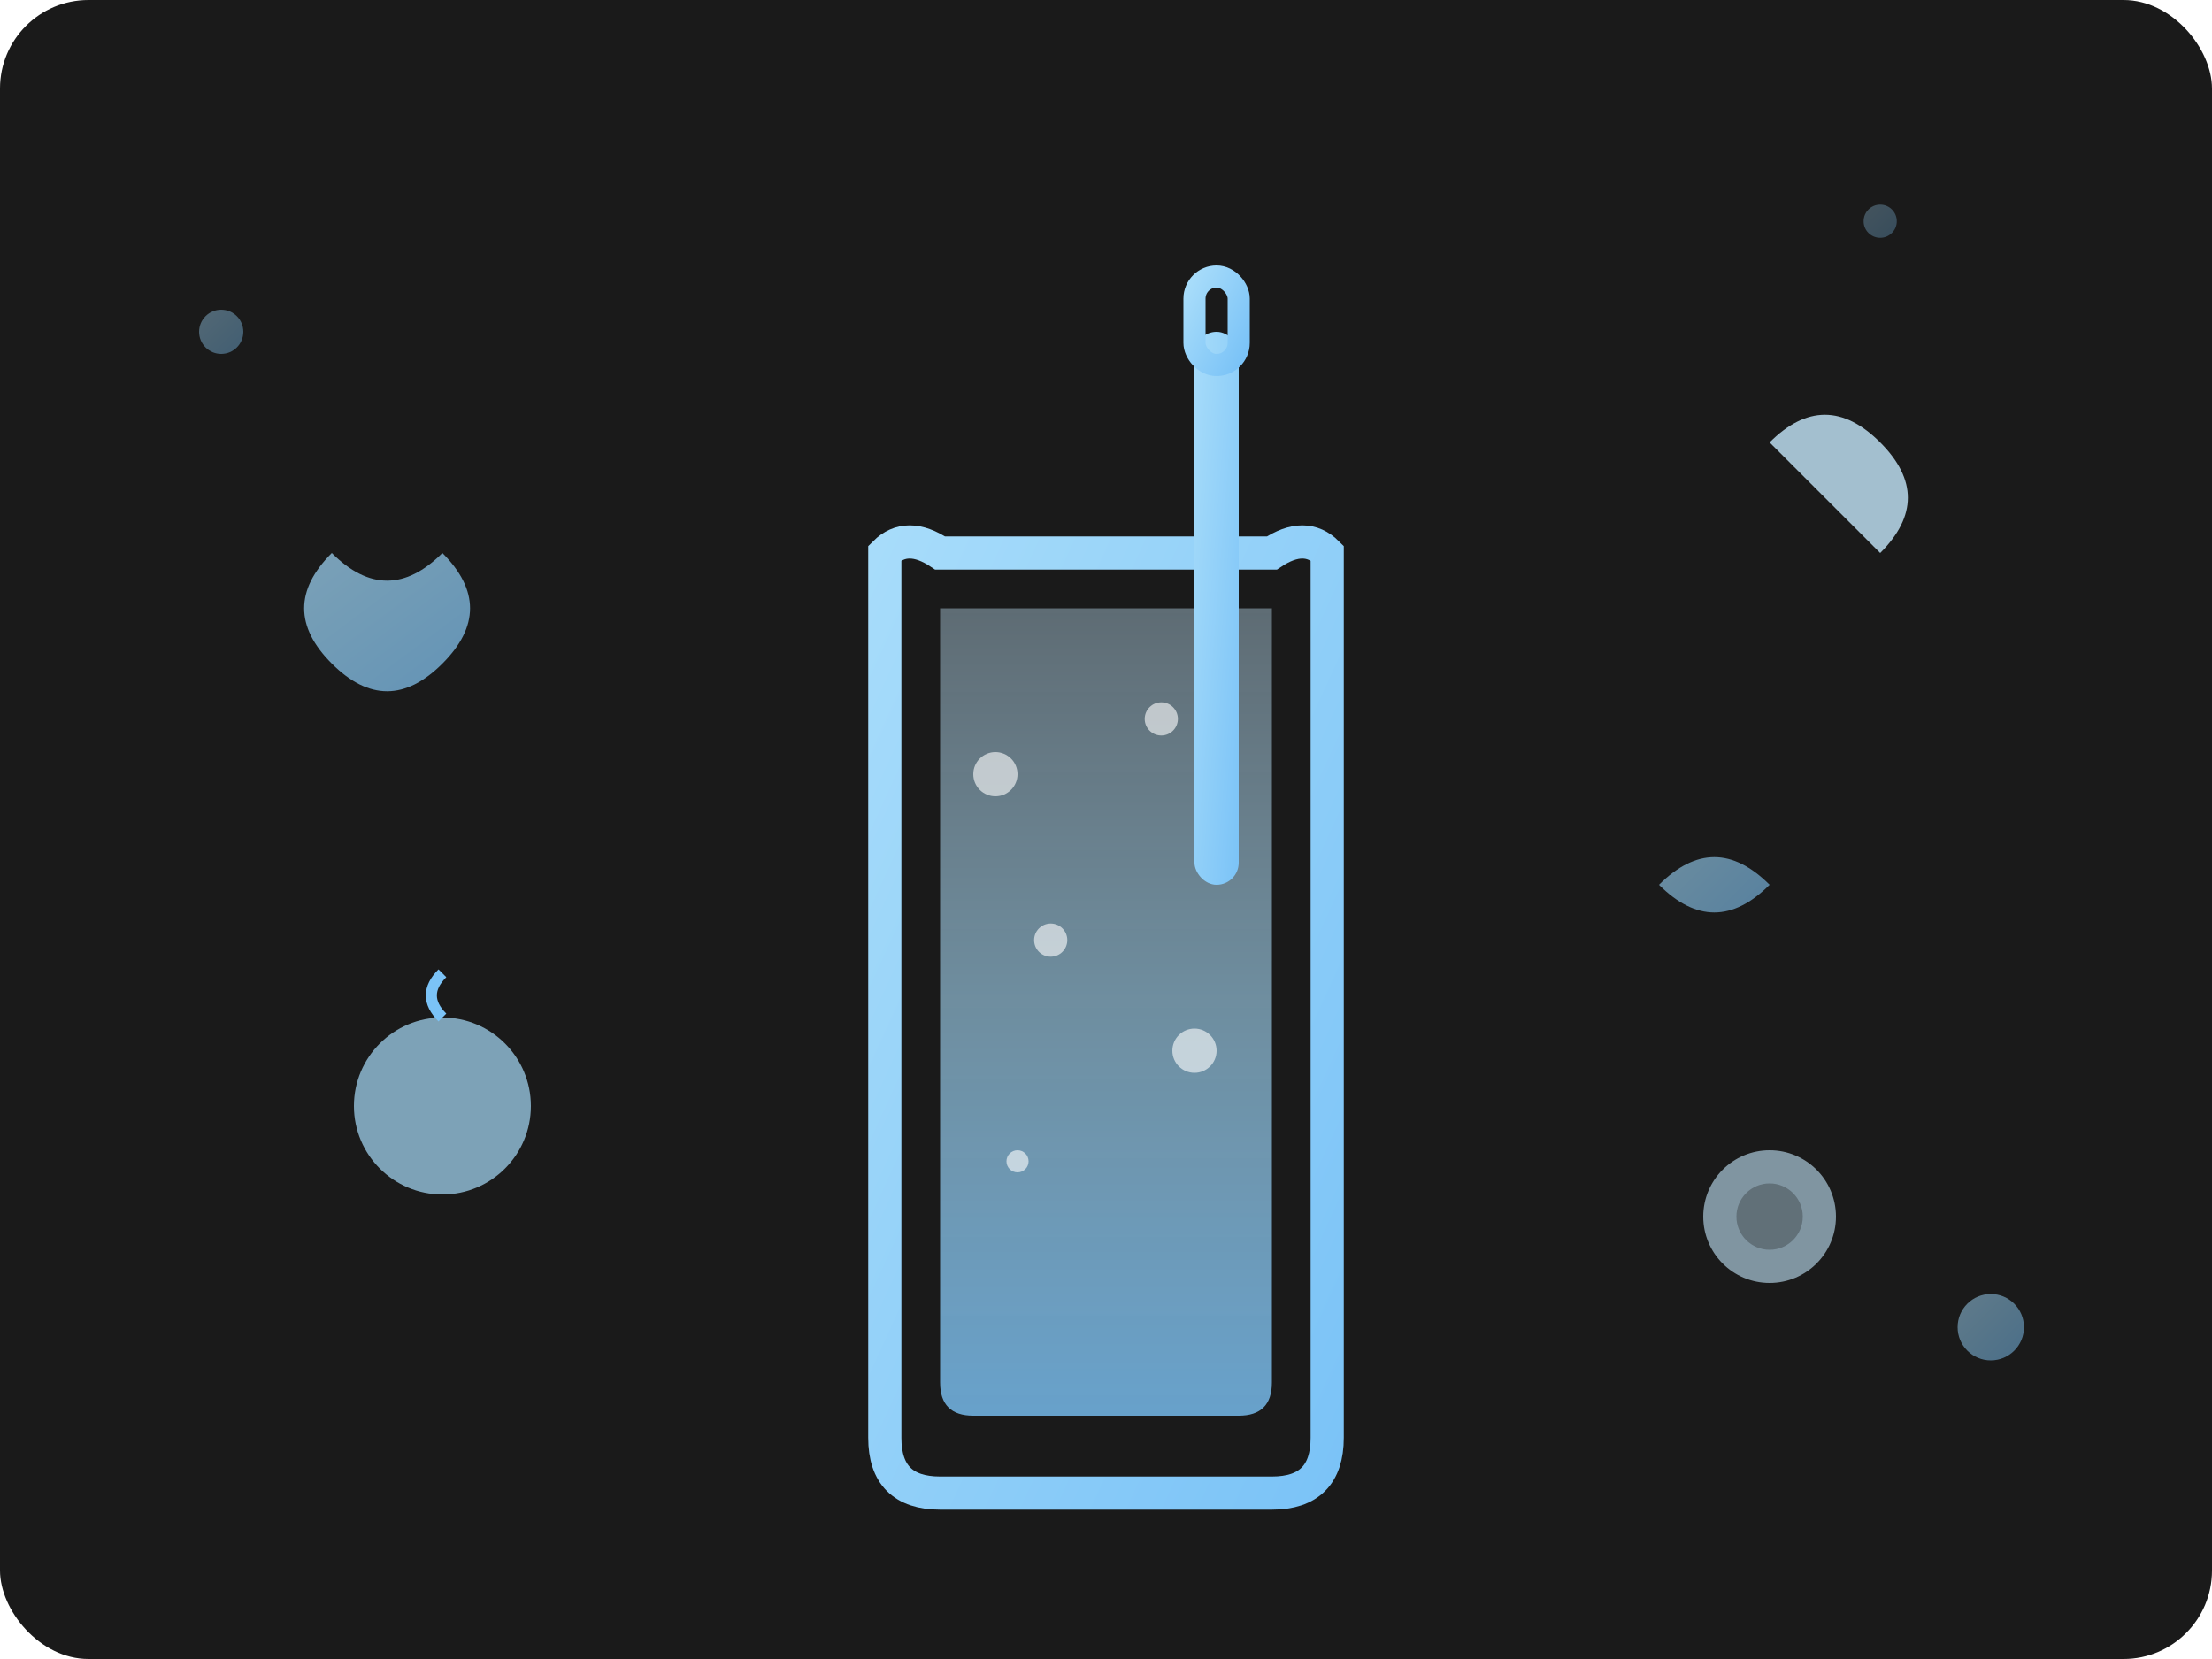
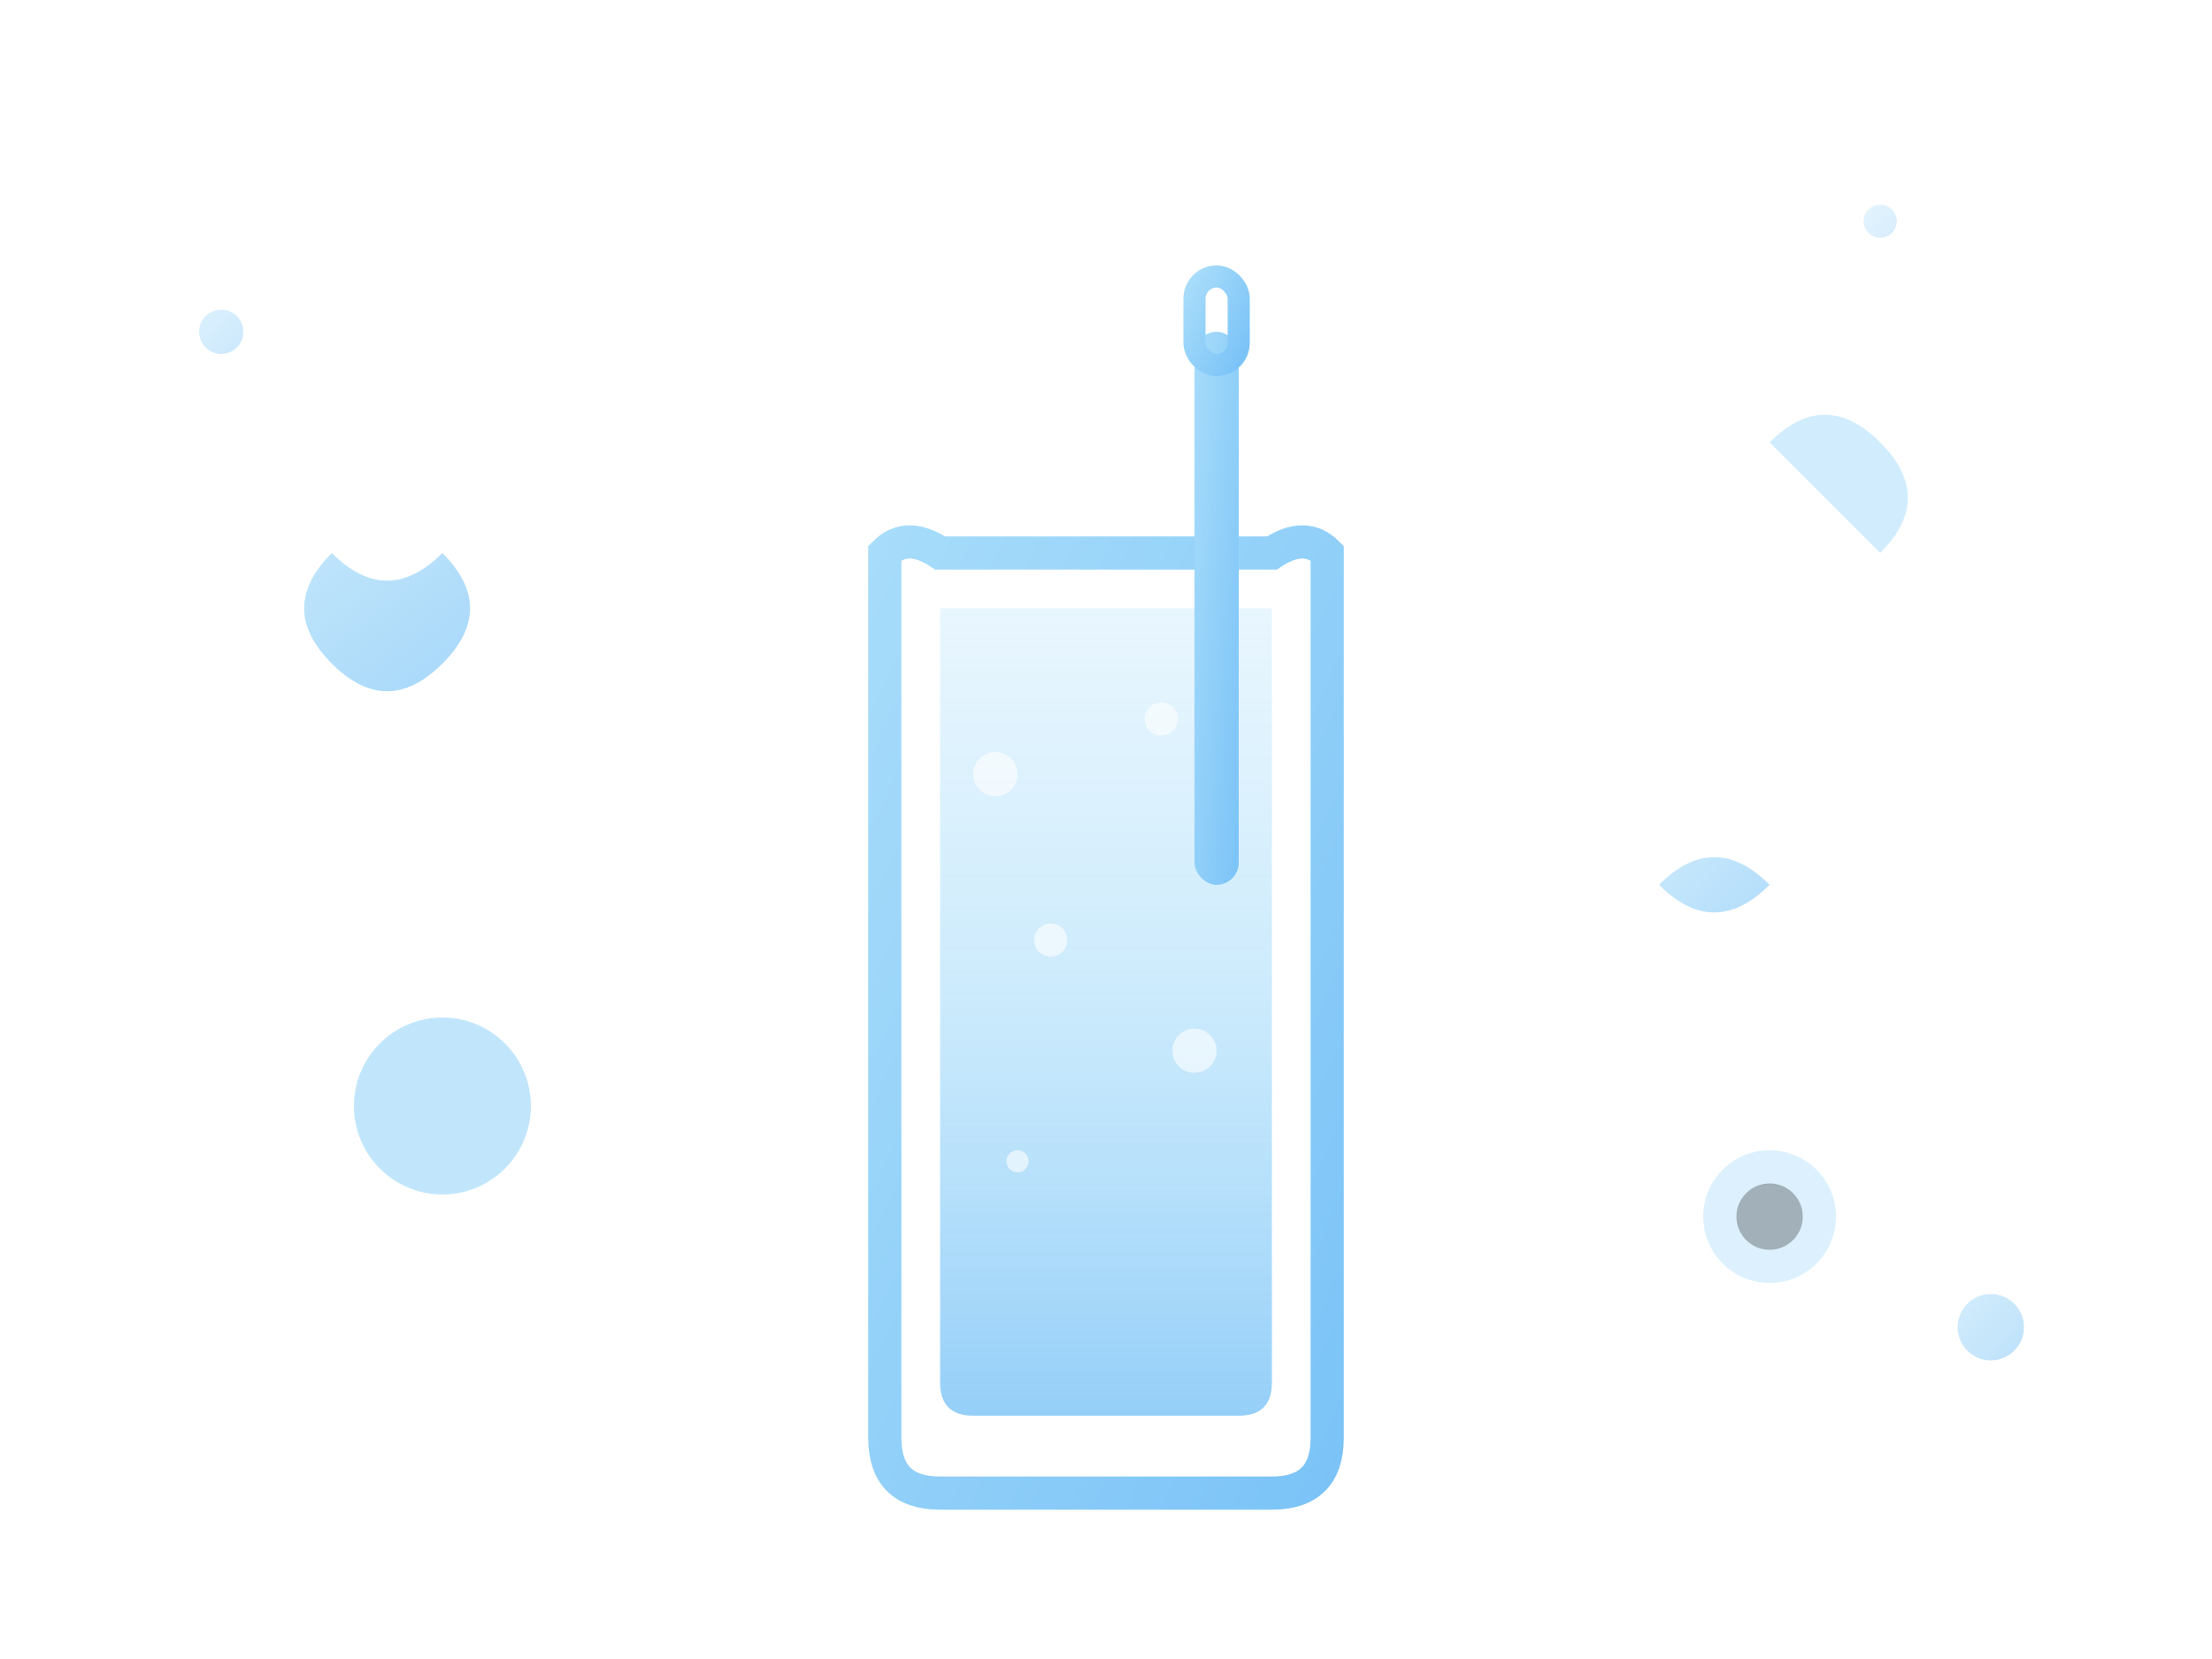
<svg xmlns="http://www.w3.org/2000/svg" width="200" height="150" viewBox="0 0 200 150" fill="none">
  <defs>
    <linearGradient id="recipe2Gradient" x1="0%" y1="0%" x2="100%" y2="100%">
      <stop offset="0%" style="stop-color:#a7dcfa;stop-opacity:1" />
      <stop offset="100%" style="stop-color:#7bc3f7;stop-opacity:1" />
    </linearGradient>
    <linearGradient id="smoothieGradient" x1="0%" y1="100%" x2="0%" y2="0%">
      <stop offset="0%" style="stop-color:#7bc3f7;stop-opacity:0.8" />
      <stop offset="50%" style="stop-color:#a7dcfa;stop-opacity:0.6" />
      <stop offset="100%" style="stop-color:#c5e8fc;stop-opacity:0.4" />
    </linearGradient>
    <filter id="recipe2Glow">
      <feGaussianBlur stdDeviation="2" result="coloredBlur" />
      <feMerge>
        <feMergeNode in="coloredBlur" />
        <feMergeNode in="SourceGraphic" />
      </feMerge>
    </filter>
  </defs>
-   <rect width="200" height="150" fill="#1a1a1a" rx="8" />
  <path d="M80 130 L80 50 Q82 48 85 50 L115 50 Q118 48 120 50 L120 130 Q120 135 115 135 L85 135 Q80 135 80 130 Z" fill="none" stroke="url(#recipe2Gradient)" stroke-width="3" filter="url(#recipe2Glow)" />
  <path d="M85 125 L85 55 L115 55 L115 125 Q115 128 112 128 L88 128 Q85 128 85 125 Z" fill="url(#smoothieGradient)" filter="url(#recipe2Glow)" />
  <g opacity="0.6">
    <circle cx="90" cy="70" r="2" fill="#ffffff" />
    <circle cx="105" cy="65" r="1.5" fill="#ffffff" />
    <circle cx="110" cy="75" r="1" fill="#ffffff" />
    <circle cx="95" cy="85" r="1.5" fill="#ffffff" />
    <circle cx="108" cy="95" r="2" fill="#ffffff" />
    <circle cx="92" cy="105" r="1" fill="#ffffff" />
  </g>
  <rect x="108" y="30" width="4" height="50" fill="url(#recipe2Gradient)" rx="2" filter="url(#recipe2Glow)" />
  <rect x="108" y="25" width="4" height="8" fill="none" stroke="url(#recipe2Gradient)" stroke-width="2" rx="2" />
  <path d="M30 60 Q25 55 30 50 Q35 55 40 50 Q45 55 40 60 Q35 65 30 60" fill="url(#recipe2Gradient)" opacity="0.7" />
  <path d="M150 80 Q155 75 160 80 Q155 85 150 80" fill="url(#recipe2Gradient)" opacity="0.6" />
  <path d="M160 40 Q165 35 170 40 Q175 45 170 50 Q165 45 160 40" fill="#c5e8fc" opacity="0.8" />
  <circle cx="40" cy="100" r="8" fill="#a7dcfa" opacity="0.7" />
-   <path d="M40 92 Q38 90 40 88" stroke="#7bc3f7" stroke-width="1" fill="none" />
  <circle cx="160" cy="110" r="6" fill="#c5e8fc" opacity="0.6" />
  <circle cx="160" cy="110" r="3" fill="#1a1a1a" opacity="0.3" />
  <circle cx="20" cy="30" r="2" fill="url(#recipe2Gradient)" opacity="0.4" />
  <circle cx="180" cy="120" r="3" fill="url(#recipe2Gradient)" opacity="0.5" />
  <circle cx="170" cy="20" r="1.5" fill="url(#recipe2Gradient)" opacity="0.3" />
</svg>